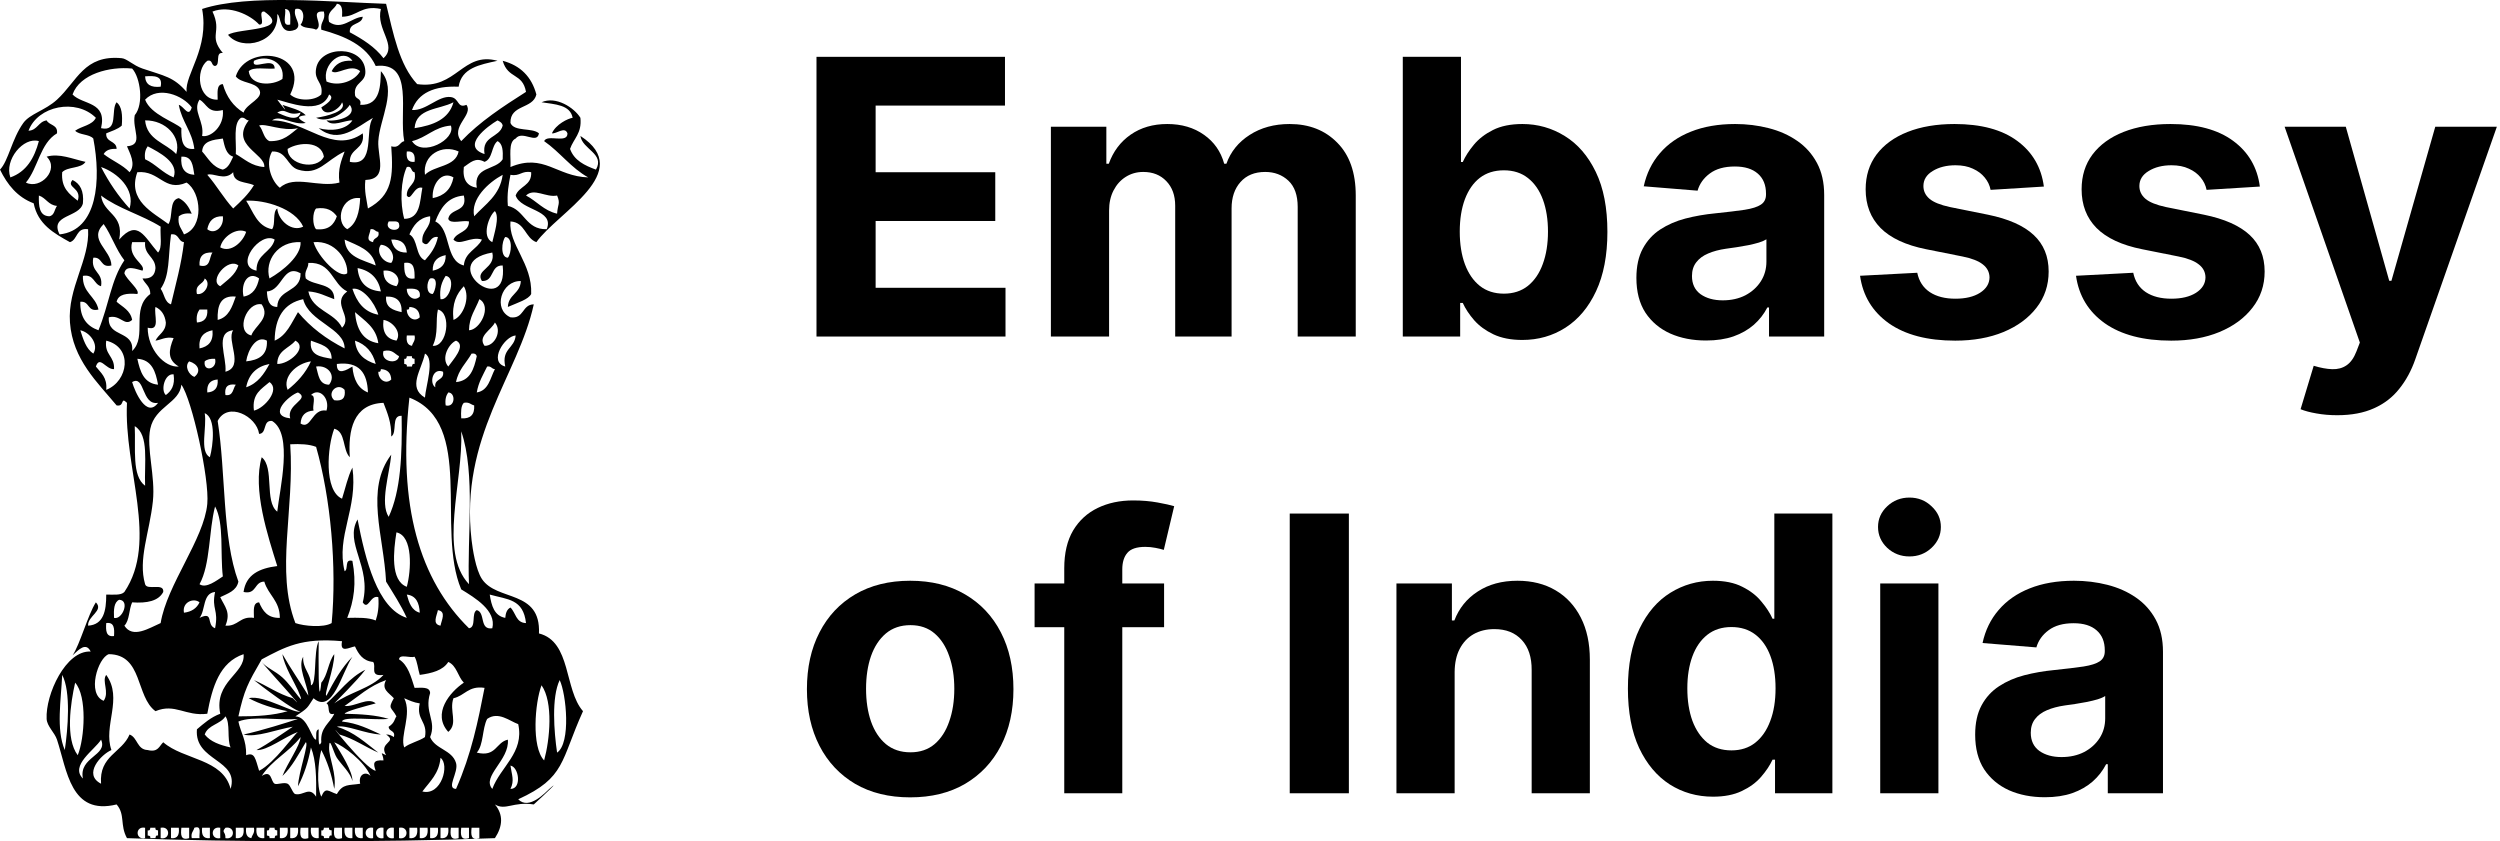
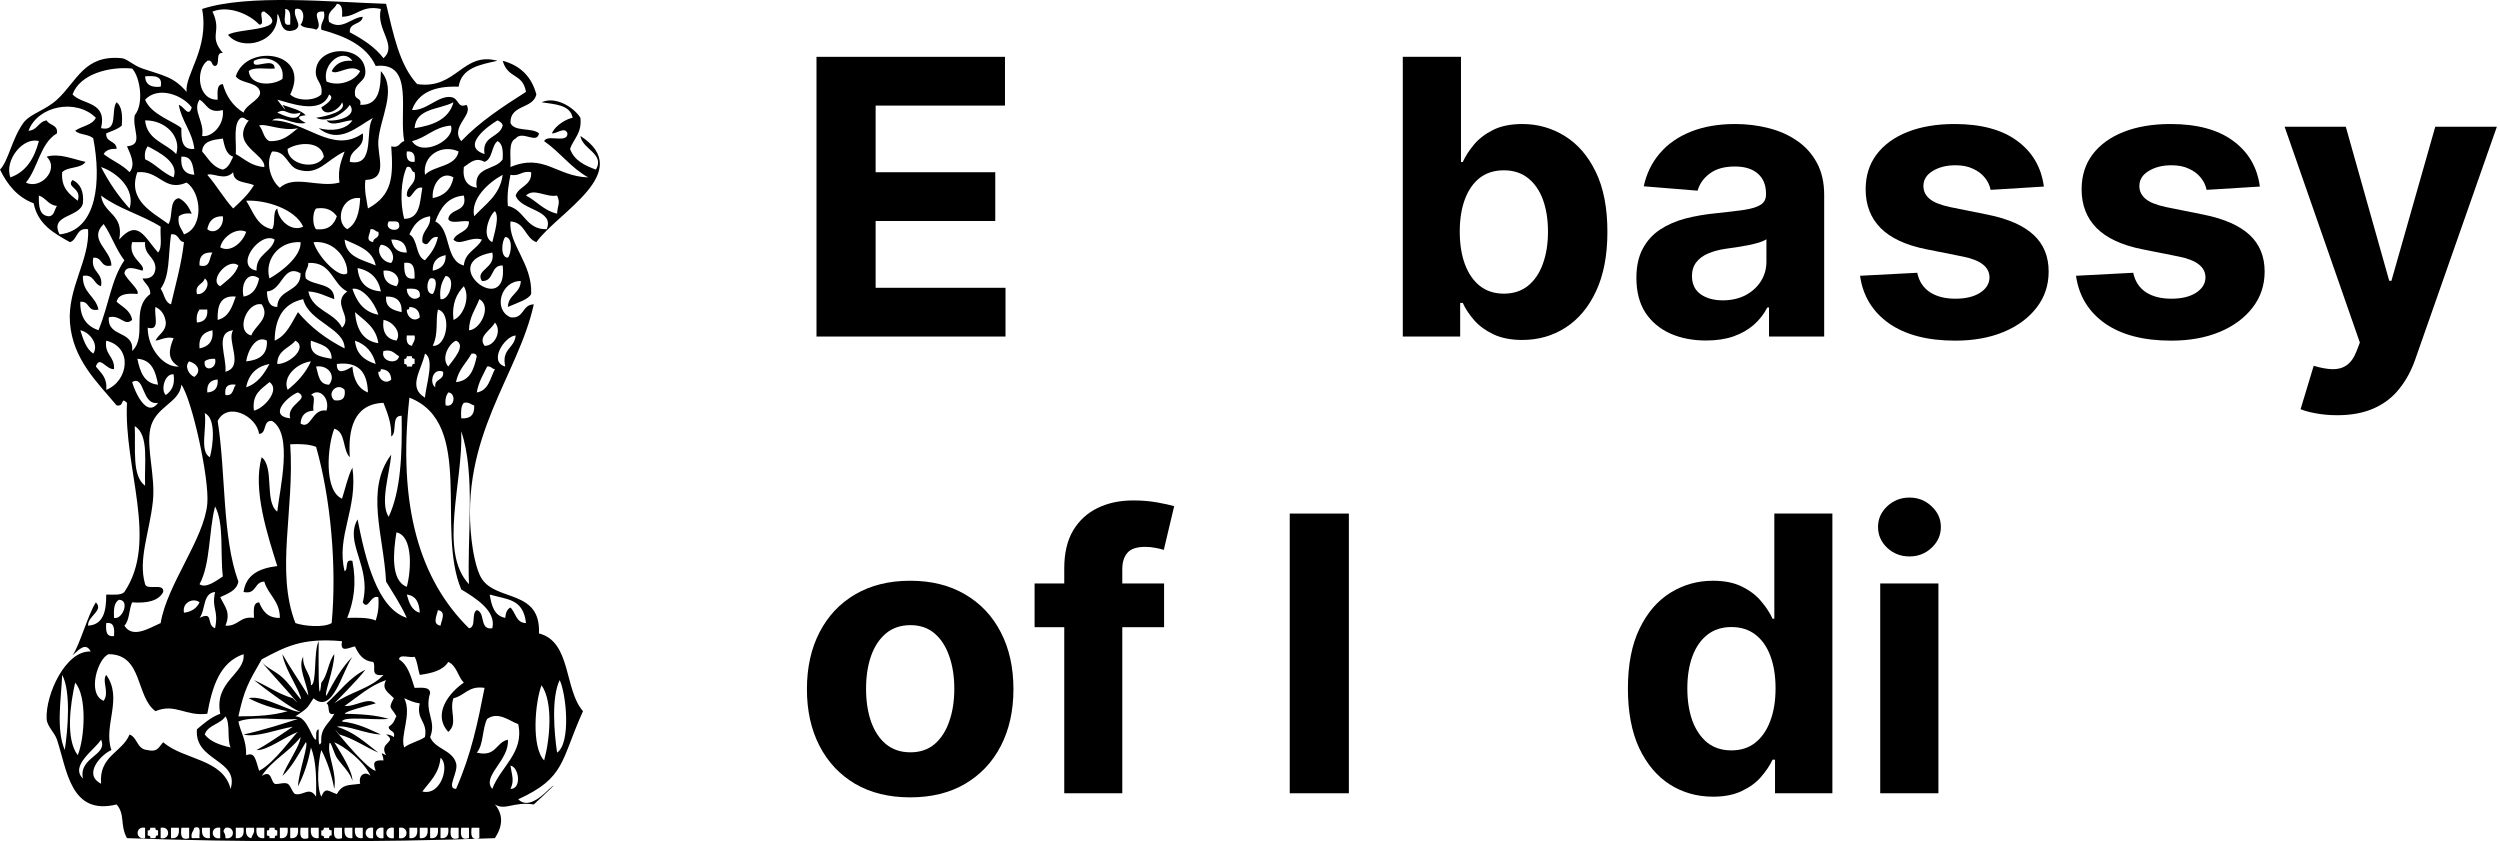
<svg xmlns="http://www.w3.org/2000/svg" width="104" height="35" viewBox="0 0 104 35" fill="none">
  <path d="M1.617 5.871C1.428 6.58 1.096 7.146 0.431 7.38C0.171 6.655 0.972 5.68 1.617 5.871ZM3.988 4.9C3.836 5.215 3.396 5.242 3.126 5.439C3.303 5.621 3.711 5.573 3.881 5.763C4.215 7.497 4.058 9.581 2.479 9.751C2.048 8.915 3.312 9.061 3.449 8.458C3.498 7.942 3.332 7.64 3.018 7.487C2.731 7.806 3.418 7.804 3.234 8.35C2.892 8.08 2.534 7.828 2.587 7.164C2.813 6.923 3.378 7.021 3.557 6.733C3.001 6.612 2.474 6.365 1.94 6.517C2.493 7.05 1.682 7.901 1.078 7.595C1.586 6.989 1.668 5.958 2.371 5.547C2.417 5.178 2.049 5.223 1.94 5.008C1.595 5.058 1.56 5.419 1.186 5.439C1.57 4.4 3.166 4.081 3.988 4.9ZM5.497 2.852C5.841 3.222 5.99 4.333 5.605 4.793C5.488 5.391 6.003 6.028 5.282 6.086C5.393 6.362 5.67 6.829 5.39 7.164C5.094 6.848 4.652 6.68 4.312 6.409C4.403 6.25 4.583 6.178 4.851 6.194C4.846 5.84 4.39 5.936 4.419 5.547C4.646 5.45 4.899 5.38 5.066 5.224C5.101 4.794 5.072 4.427 4.851 4.254C4.596 4.574 4.947 5.5 4.204 5.332C4.466 4.207 3.437 4.374 3.018 3.93C3.323 3.07 4.576 2.756 5.497 2.852ZM7.761 7.595C8.382 8 8.498 9.461 7.653 9.751C7.563 9.518 7.374 9.383 7.438 8.997C7.563 8.906 7.727 8.854 7.977 8.889C7.859 8.611 7.704 8.371 7.438 8.242C7.016 8.323 7.212 9.022 7.006 9.32C6.376 8.843 5.285 8.35 5.713 7.164C6.646 7.075 6.832 8.001 7.761 7.595ZM6.144 6.086C6.629 6.341 7.455 6.758 7.222 7.38C6.761 7.194 6.48 6.828 6.036 6.625C6.002 6.375 6.054 6.211 6.144 6.086ZM7.33 6.409C6.896 5.945 6.114 5.829 6.036 5.008C6.892 4.996 7.557 5.692 7.33 6.409ZM8.084 7.272C7.678 7.247 7.503 6.991 7.545 6.517C8.007 6.487 8.022 6.903 8.084 7.272ZM7.977 4.469C7.843 4.914 7.663 4.428 7.438 4.361C7.562 5.064 7.994 5.458 8.084 6.194C7.564 6.248 7.536 5.808 7.545 5.332C7.277 5.071 6.278 4.775 6.036 4.146C6.589 3.561 7.611 3.963 7.977 4.469ZM6.683 3.607C6.281 3.65 6.051 3.521 6.036 3.176C6.425 3.147 6.782 3.149 6.683 3.607ZM8.3 4.146C8.606 4.307 8.64 4.74 9.27 4.577C9.345 5.257 8.747 5.738 8.408 5.655C8.514 5.042 7.993 4.616 8.3 4.146ZM8.623 2.529C8.862 2.47 8.777 2.735 8.947 2.745C9.189 2.7 8.931 2.154 9.27 2.206C8.652 1.461 9.255 1.366 8.839 0.481C9.538 0.204 10.41 0.615 10.779 1.02C11.079 1.068 10.694 0.432 10.995 0.481C12.169 1.31 9.891 1.159 9.486 1.451C10.071 2.16 11.622 1.773 11.534 0.589C11.707 0.658 11.597 1.509 12.288 1.235C12.617 1.036 12.164 0.723 12.288 0.373C12.696 0.281 12.67 0.856 12.504 1.02C12.613 1.198 12.962 1.137 13.15 1.235C13.508 1.041 12.823 0.427 13.474 0.481C13.56 0.855 13.313 0.895 13.366 1.235C14.354 1.506 15.234 1.883 15.63 2.745C17.256 2.556 16.583 4.666 16.816 5.871C16.61 5.917 16.62 6.179 16.276 6.086C16.367 7.355 16.321 8.121 15.306 8.673C15.253 8.295 15.146 7.972 15.199 7.487C16.166 7.454 15.7 6.521 15.738 5.871C15.792 4.945 16.541 3.731 15.845 2.96C15.822 3.483 15.86 4.405 14.983 4.361C15.062 4.067 14.769 4.145 14.767 3.93C14.711 3.407 15.226 3.454 15.199 2.96C15.151 1.871 13.315 1.868 13.15 2.852C13.057 3.376 13.459 3.406 13.366 3.93C13.076 4.212 12.363 4.212 12.073 3.93C12.959 2.134 10.25 1.782 9.809 3.176C10.019 3.468 10.588 3.403 10.779 3.715C11.005 4.103 10.251 4.296 10.132 4.685C9.709 4.425 9.42 4.032 9.27 3.499C8.995 3.511 9.056 3.86 9.055 4.146C8.226 4.178 8.118 2.918 8.623 2.529ZM11.857 0.373C12.132 0.385 12.071 0.734 12.073 1.02C11.683 1.122 11.922 0.595 11.857 0.373ZM14.013 0.158C14.248 0.173 14.244 0.429 14.229 0.697C14.868 0.689 15.024 0.199 15.845 0.373C15.623 1.226 16.555 1.885 15.953 2.421C15.597 1.951 15.09 1.632 14.552 1.343C14.518 0.914 15.05 1.051 15.091 0.697C14.614 0.727 14.226 1.285 13.69 0.912C13.58 0.443 13.912 0.416 14.013 0.158ZM16.923 6.302C17.207 6.269 17.277 6.451 17.247 6.733C16.963 6.765 16.893 6.584 16.923 6.302ZM18.756 5.224C18.978 5.804 17.558 6.554 17.139 5.871C17.75 5.727 18.058 5.281 18.756 5.224ZM18.864 4.254C18.673 4.961 18.026 5.213 17.247 5.332C17.302 4.489 18.278 4.566 18.864 4.254ZM19.079 6.302C18.944 6.957 18.07 6.873 17.678 7.272C17.567 6.441 18.402 5.986 19.079 6.302ZM19.295 8.134C19.471 8.849 18.723 8.641 18.648 9.104C18.728 9.347 19.253 9.146 19.51 9.212C19.509 9.678 19.002 9.638 18.864 9.967C19.127 10.257 19.566 9.813 20.049 9.967C19.846 10.374 19.344 10.483 19.295 11.044C18.493 10.841 18.785 9.542 18.109 9.212C18.32 8.669 18.601 8.195 19.295 8.134ZM19.295 6.948C19.567 6.768 19.776 6.525 20.157 6.733C20.502 6.61 20.434 6.075 20.696 5.871C20.915 5.975 20.929 6.284 20.912 6.625C20.625 7.094 19.683 6.906 19.834 7.811C19.434 7.743 19.233 7.478 19.295 6.948ZM20.696 5.008C20.792 5.056 20.889 5.103 20.912 5.224C20.783 5.742 20.031 5.637 20.157 6.409C19.151 6.084 20.296 5.241 20.696 5.008ZM21.127 10.721C20.799 10.713 20.875 10.017 21.019 9.859C21.348 9.867 21.272 10.564 21.127 10.721ZM21.235 7.272C21.635 7.348 21.698 7.088 22.097 7.164C22.128 7.734 21.59 7.734 21.451 8.134C21.662 8.766 23.078 8.711 22.744 9.535C21.86 9.557 21.833 8.722 21.127 8.565C21.084 8.056 21.162 7.666 21.235 7.272ZM23.175 8.134C23.323 8.475 23.199 8.494 23.175 8.889C22.62 8.762 22.331 8.368 21.882 8.134C22.219 7.804 22.716 8.229 23.175 8.134ZM19.726 8.997C19.568 8.279 20.317 7.591 20.912 7.272C20.798 8.129 20.19 8.49 19.726 8.997ZM20.588 8.781C20.797 9.032 20.55 9.744 20.48 10.074C20.012 9.857 20.345 8.962 20.588 8.781ZM20.48 10.506C20.637 11.169 19.743 11.222 20.049 11.691C20.573 11.712 20.388 11.024 20.912 11.044C21.16 13.321 18.087 10.923 20.48 10.506ZM21.451 13.955C21.414 14.493 20.851 14.505 21.019 15.248C20.306 15.058 20.986 13.987 21.451 13.955ZM19.834 16.326C19.905 15.895 20.101 15.588 20.265 15.248C20.439 15.218 20.45 15.35 20.588 15.356C20.391 15.733 20.329 16.247 19.834 16.326ZM19.187 17.404C19.173 17.139 19.171 16.885 19.295 16.758C19.52 16.712 19.58 16.831 19.726 16.865C19.75 17.249 19.571 17.429 19.187 17.404ZM20.48 26.136C19.93 26.219 20.206 25.476 19.834 25.381C19.596 25.503 19.826 26.092 19.51 26.136C17.465 24.127 16.537 21.065 17.031 16.542C19.772 17.602 18.123 22.003 19.187 24.518C19.753 24.866 20.657 25.4 20.48 26.136ZM21.882 25.92C21.461 25.91 21.455 25.484 21.235 25.273C21.09 25.344 21.034 25.503 21.019 25.704C20.564 25.62 20.445 25.201 20.373 24.734C21.124 24.945 21.769 24.915 21.882 25.92ZM20.48 32.819C20.02 32.3 21.204 31.618 21.127 30.77C20.625 30.879 20.644 31.509 19.834 31.309C20.121 30.986 20.056 30.311 20.265 29.908C20.73 29.576 21.206 30.001 21.558 30.124C21.819 31.311 20.817 31.898 20.48 32.819ZM21.235 32.819C21.41 32.471 21.287 32.234 21.235 31.848C21.591 31.911 21.714 32.823 21.235 32.819ZM19.941 34.867C19.582 34.975 19.588 34.717 19.618 34.435H19.941V34.867ZM19.51 34.867C19.151 34.975 19.157 34.717 19.187 34.435H19.51V34.867ZM19.079 34.867C18.719 34.975 18.726 34.717 18.756 34.435H19.079V34.867ZM18.325 34.867V34.435H18.648C18.678 34.717 18.609 34.899 18.325 34.867ZM17.893 34.867V34.435H18.217C18.247 34.717 18.177 34.899 17.893 34.867ZM17.462 34.867V34.435H17.786C17.816 34.717 17.746 34.899 17.462 34.867ZM17.031 34.867V34.435H17.354C17.385 34.717 17.315 34.899 17.031 34.867ZM16.6 34.867V34.435C17.015 34.35 17.015 34.952 16.6 34.867ZM16.384 30.663C16.298 30.606 16.209 30.55 16.061 30.555C16.566 30.893 15.731 30.865 16.061 31.417C15.748 31.263 15.94 31.335 15.953 31.633C15.507 31.605 15.52 31.761 15.63 32.064C15.213 32.017 13.399 29.701 14.121 30.555C14.733 30.733 15.185 31.071 15.738 31.309C15.209 30.904 14.731 30.447 14.013 30.232C14.399 30.136 15.213 30.538 15.845 30.555C15.348 30.334 14.88 30.083 14.229 30.016C14.25 29.783 15.614 29.966 16.169 29.908C15.652 29.742 15.004 29.708 14.336 29.692C14.376 29.584 15.232 29.37 15.63 29.261C15.308 28.981 14.777 29.41 14.336 29.369C14.887 28.986 15.367 28.532 16.061 28.291C15.854 28.671 16.167 28.811 16.384 29.046C16.122 29.508 16.28 29.4 16.492 29.8C16.408 29.909 16.425 30.07 16.169 30.232C16.17 30.446 16.463 30.369 16.384 30.663ZM16.384 34.867C15.969 34.952 15.969 34.35 16.384 34.435V34.867ZM15.953 34.867C15.538 34.952 15.538 34.35 15.953 34.435V34.867ZM15.522 34.867C15.107 34.952 15.107 34.35 15.522 34.435V34.867ZM14.983 32.603C14.507 32.681 14.265 32.592 14.013 33.034C13.656 32.92 13.545 32.715 13.366 33.142C13.151 32.708 13.238 31.651 13.366 31.202C13.615 31.672 13.793 32.212 13.905 32.819C14.012 32.174 13.682 31.535 13.69 31.094C13.698 30.551 13.869 31.31 14.013 31.525C14.219 31.832 14.582 32.147 14.66 32.495C14.683 32.111 14.182 31.322 13.905 30.878C14.291 31.033 15.141 31.653 15.414 32.28C15.213 32.068 14.895 32.217 14.983 32.603ZM15.091 34.867C14.807 34.899 14.737 34.717 14.767 34.435H15.091V34.867ZM14.66 34.867C14.376 34.899 14.306 34.717 14.336 34.435H14.66V34.867ZM14.229 34.867C13.869 34.975 13.875 34.717 13.905 34.435H14.229V34.867ZM13.797 34.759C13.706 34.739 13.696 34.801 13.69 34.867H13.474C13.494 34.775 13.432 34.765 13.366 34.759V34.543C13.458 34.563 13.468 34.501 13.474 34.435H13.69C13.67 34.527 13.732 34.537 13.797 34.543V34.759ZM13.258 34.867C12.974 34.899 12.905 34.717 12.935 34.435H13.258V34.867ZM12.288 33.034C12.172 33.01 12.096 32.668 11.965 32.603C11.813 32.527 11.524 32.655 11.426 32.603C11.257 32.513 11.317 32.005 10.887 32.28C11.31 31.625 12.037 31.274 12.504 30.663C12.49 31.011 11.949 31.759 11.749 32.28C12.155 31.895 12.422 31.371 12.719 30.878C12.865 30.912 12.418 32.134 12.396 32.711C12.644 32.24 12.823 31.7 12.935 31.094C13.153 31.631 13.163 32.375 13.15 33.142C12.866 32.7 12.63 33.105 12.288 33.034ZM12.827 34.867C12.467 34.975 12.474 34.717 12.504 34.435H12.827V34.867ZM12.073 34.867V34.435H12.396C12.426 34.717 12.357 34.899 12.073 34.867ZM11.642 34.867V34.435H11.965C11.995 34.717 11.925 34.899 11.642 34.867ZM11.534 34.759C11.442 34.739 11.432 34.801 11.426 34.867H11.21C11.23 34.775 11.168 34.765 11.103 34.759V34.543C11.194 34.563 11.204 34.501 11.21 34.435H11.426C11.406 34.527 11.468 34.537 11.534 34.543V34.759ZM10.995 34.867C10.711 34.899 10.641 34.717 10.671 34.435H10.995V34.867ZM10.456 34.867C10.266 34.84 10.21 34.681 10.24 34.435H10.564C10.609 34.661 10.49 34.721 10.456 34.867ZM9.809 34.867V34.435H10.132C10.163 34.717 10.093 34.899 9.809 34.867ZM9.378 34.867C9.388 34.572 9.198 34.65 9.378 34.435C9.793 34.35 9.793 34.952 9.378 34.867ZM9.593 31.094C9.154 30.995 8.751 30.858 8.516 30.555C8.65 30.151 9.172 30.133 9.378 29.8C9.593 30.088 9.433 30.751 9.593 31.094ZM6.791 30.878C6.623 31.034 6.578 31.312 6.144 31.202C5.695 31.184 5.729 30.683 5.39 30.555C5.073 31.316 4.114 31.435 4.204 32.603C3.434 32.208 4.211 31.384 4.635 31.202C4.28 30.195 5.13 29.058 4.419 28.076C4.223 28.33 4.567 28.797 4.312 29.154C3.604 28.874 4.071 27.364 4.527 27.213C5.949 27.229 5.637 28.978 6.468 29.585C7.282 29.241 7.721 29.809 8.623 29.692C8.829 28.569 9.139 27.55 10.132 27.213C10.224 28.025 8.891 28.343 9.162 29.692C8.769 29.838 8.484 30.092 8.192 30.339C8.077 31.677 9.968 31.58 9.593 32.819C9.277 31.555 7.633 31.617 6.791 30.878ZM9.162 34.867C8.747 34.952 8.747 34.35 9.162 34.435V34.867ZM8.731 34.867C8.447 34.899 8.377 34.717 8.408 34.435H8.731V34.867ZM8.3 34.867H7.977C7.931 34.641 8.05 34.581 8.084 34.435C8.409 34.327 8.275 34.675 8.3 34.867ZM7.869 34.867C7.509 34.975 7.515 34.717 7.545 34.435H7.869V34.867ZM7.114 34.867V34.435H7.438C7.468 34.717 7.398 34.899 7.114 34.867ZM6.683 34.867V34.435C7.098 34.35 7.098 34.952 6.683 34.867ZM6.575 34.759C6.484 34.739 6.474 34.801 6.468 34.867H6.252C6.272 34.775 6.21 34.765 6.144 34.759V34.543C6.236 34.563 6.246 34.501 6.252 34.435H6.468C6.448 34.527 6.51 34.537 6.575 34.543V34.759ZM6.036 34.867C5.621 34.952 5.621 34.35 6.036 34.435V34.867ZM3.449 32.387C2.9 31.842 3.937 31.199 4.204 30.77C4.504 31.432 3.267 31.484 3.449 32.387ZM3.126 28.399C3.629 28.958 3.525 30.705 3.234 31.417C2.715 30.737 2.93 29.259 3.126 28.399ZM4.419 25.92C4.756 25.87 4.764 26.15 4.743 26.459C4.406 26.508 4.398 26.228 4.419 25.92ZM4.958 24.95C5.421 24.972 5.086 25.798 4.743 25.704C4.726 25.364 4.739 25.054 4.958 24.95ZM8.084 15.68C7.856 15.593 7.664 15.236 7.869 15.033C8.232 15.136 8.393 15.445 8.084 15.68ZM8.516 11.584C8.804 11.775 8.516 12.294 8.192 12.23C8.098 11.813 8.455 11.847 8.516 11.584ZM8.839 10.506C8.688 10.714 8.78 11.165 8.3 11.044C8.275 10.661 8.455 10.481 8.839 10.506ZM9.27 7.056C8.836 6.952 8.663 6.585 8.408 6.302C8.434 5.861 8.858 5.817 9.27 5.763C9.344 6.084 9.401 6.423 9.701 6.517C9.592 6.732 9.515 6.978 9.27 7.056ZM10.564 7.703C10.335 8.085 10.018 8.379 9.701 8.673C9.304 8.244 9.01 7.712 8.623 7.272C8.859 7.166 9.342 7.547 9.701 7.164C9.708 7.624 10.243 7.557 10.564 7.703ZM12.396 5.332C12.07 5.58 11.805 5.891 11.21 5.871C10.957 5.765 10.955 5.407 10.779 5.224C11.038 5.113 11.741 5.481 12.396 5.332ZM11.534 4.685C11.911 4.453 11.934 4.859 12.504 4.685C12.383 5.12 11.771 4.781 11.534 4.685ZM15.63 11.044C15.083 10.801 14.387 10.707 14.336 9.967C14.875 10.218 15.495 10.389 15.63 11.044ZM15.522 10.074C15.184 10 15.381 9.787 15.414 9.535C15.588 9.505 15.6 9.637 15.738 9.643C15.816 9.937 15.523 9.86 15.522 10.074ZM15.845 12.123C15.248 12.073 14.925 11.75 14.875 11.152C15.417 11.258 15.74 11.581 15.845 12.123ZM16.276 10.937C15.905 10.921 15.628 10.453 15.845 10.182C16.217 10.198 16.494 10.666 16.276 10.937ZM16.169 9.212C16.339 9.221 16.58 9.16 16.6 9.32C16.718 9.698 15.939 9.609 16.169 9.212ZM16.923 10.506C16.516 10.518 16.344 10.295 16.276 9.967C16.693 9.946 16.896 10.138 16.923 10.506ZM18.001 11.26C17.989 10.853 18.212 10.681 18.54 10.613C18.552 11.021 18.329 11.193 18.001 11.26ZM18.325 12.446C18.27 11.995 18.385 11.716 18.54 11.476C18.988 11.532 18.704 12.52 18.325 12.446ZM18.001 14.386C18.252 13.873 18.11 13.335 18.217 12.877C18.8 13.018 18.606 14.444 18.001 14.386ZM17.893 11.584C18.29 11.484 18.089 12.152 18.001 12.23C17.706 12.228 17.745 11.722 17.893 11.584ZM17.678 14.71C18.102 14.923 17.707 16.074 17.678 16.542C16.944 16.106 17.533 15.403 17.678 14.71ZM16.923 12.877C17.015 12.897 17.025 12.835 17.031 12.769C17.305 12.782 17.449 12.926 17.462 13.2C17.24 13.424 16.916 13.2 16.923 12.877ZM17.139 14.386C16.949 14.36 16.893 14.201 16.923 13.955H17.247C17.292 14.18 17.173 14.24 17.139 14.386ZM17.462 12.338C17.24 12.562 16.916 12.338 16.923 12.015C17.232 11.993 17.512 12.001 17.462 12.338ZM17.247 11.584C16.816 11.655 16.813 11.298 16.816 10.937C17.247 10.865 17.249 11.222 17.247 11.584ZM16.923 24.411C16.231 24.157 16.37 22.908 16.492 22.147C17.192 22.291 17.106 23.738 16.923 24.411ZM16.923 24.734C17.309 24.779 17.442 25.078 17.462 25.489C17.123 25.396 17.015 25.073 16.923 24.734ZM14.875 21.608C14.309 22.596 15.468 23.558 15.091 25.058C15.319 25.415 15.404 24.734 15.738 24.842C15.771 25.235 15.72 25.543 15.63 25.812C15.328 25.683 14.886 25.694 14.444 25.704C14.728 24.988 14.836 24.262 14.66 23.333C14.312 23.236 14.508 23.684 14.336 23.764C13.972 22.285 14.9 21.167 14.66 19.452C14.466 19.834 14.368 20.31 14.229 20.746C13.468 20.415 13.617 18.569 13.905 17.835C14.392 17.959 14.244 18.719 14.552 19.021C14.478 17.912 14.686 16.805 15.953 16.758C16.112 17.173 16.288 17.572 16.276 18.159C16.543 17.994 16.254 17.274 16.708 17.297C16.735 18.905 16.673 20.423 16.169 21.5C15.796 20.938 16.206 19.705 16.276 18.913C15.177 20.369 15.962 22.27 16.061 24.195C16.361 24.685 16.676 25.161 16.923 25.704C15.695 25.311 15.197 23.266 14.875 21.608ZM8.516 17.189C8.999 17.385 8.865 18.539 8.731 19.021C8.287 18.782 8.617 17.77 8.516 17.189ZM8.623 9.535C8.69 9.207 8.863 8.984 9.27 8.997C9.332 9.446 8.926 9.785 8.623 9.535ZM9.162 11.907C8.665 11.678 9.492 10.692 9.917 11.044C9.784 11.45 9.449 11.654 9.162 11.907ZM8.516 15.033C8.611 14.949 8.759 14.917 8.947 14.925C9.058 15.365 8.443 15.5 8.516 15.033ZM9.055 15.787C9.083 16.139 8.927 16.306 8.623 16.326C8.595 15.975 8.751 15.808 9.055 15.787ZM9.055 13.308C9.033 12.712 9.172 12.276 9.809 12.338C9.657 12.761 9.519 13.197 9.055 13.308ZM9.809 16.003C9.682 16.163 9.716 16.485 9.378 16.434C9.328 16.097 9.472 15.953 9.809 16.003ZM9.378 15.464C9.442 14.85 8.913 13.825 9.701 13.739C9.404 14.153 10.186 15.251 9.378 15.464ZM9.162 10.29C9.253 9.841 9.85 9.447 10.24 9.643C10.115 10.057 9.605 10.539 9.162 10.29ZM10.779 11.584C10.698 11.969 10.53 12.268 10.132 12.338C10.001 11.761 10.346 11.256 10.779 11.584ZM12.612 9.428C12.154 9.661 11.582 9.196 11.534 8.673C11.322 8.821 11.476 9.334 11.318 9.535C10.689 9.41 10.537 8.808 10.24 8.35C11.019 8.305 12.273 8.678 12.612 9.428ZM14.983 8.242C14.955 8.825 14.835 9.315 14.444 9.535C13.932 9.241 14.186 8.141 14.983 8.242ZM13.15 8.673C13.613 8.606 13.845 8.769 14.013 8.997C13.894 9.345 13.67 9.588 13.15 9.535C12.992 9.379 12.992 8.83 13.15 8.673ZM14.444 11.368C14.128 11.626 13.214 10.674 13.043 10.074C13.959 9.986 14.492 10.851 14.444 11.368ZM14.336 16.218C14.386 16.556 14.243 16.7 13.905 16.65C13.57 16.353 14.039 15.883 14.336 16.218ZM13.15 15.248C13.643 15.172 13.992 15.621 13.69 16.003C13.261 16 13.247 15.583 13.15 15.248ZM13.582 17.081C12.969 16.976 12.944 17.897 12.504 17.62C12.524 17.281 12.704 17.102 13.043 17.081C12.981 16.891 13.173 16.448 12.935 16.434C13.276 16.1 13.737 16.561 13.582 17.081ZM12.073 18.482C12.489 18.461 12.867 18.478 13.15 18.59C13.756 20.711 14.017 23.579 13.797 25.92C13.461 26.122 12.639 26.045 12.288 25.92C11.452 23.755 12.26 21.21 12.073 18.482ZM12.396 16.326C12.932 16.611 11.897 16.805 12.073 17.404C11.091 17.287 12.05 16.429 12.396 16.326ZM12.288 14.171C12.827 14.466 12.016 15.159 11.534 15.141C11.535 14.567 12.033 14.49 12.288 14.171ZM12.935 15.033C12.71 15.527 12.365 15.9 11.965 16.218C11.739 15.671 12.343 15.112 12.935 15.033ZM12.935 14.171C13.318 14.327 13.796 14.388 13.797 14.925C13.343 14.841 12.853 14.792 12.935 14.171ZM14.229 13.632C13.912 12.978 12.99 12.93 12.827 12.123C13.266 12.151 13.559 12.325 13.905 12.446C13.918 11.751 13.076 11.909 12.719 11.584C12.642 11.254 12.83 11.191 12.827 10.937C13.813 10.885 13.814 11.818 14.444 12.123C13.762 12.641 14.705 13.164 14.229 13.632ZM12.612 12.446C12.852 13.4 14.342 13.649 14.336 14.494C13.573 14.107 12.917 13.613 12.396 12.985C12.125 13.432 11.929 13.955 11.426 14.171C11.435 13.209 11.811 12.615 12.612 12.446ZM11.103 12.123C11.748 12.097 11.772 10.958 12.504 11.368C12.523 12.178 11.55 11.995 11.534 12.769C11.178 12.765 11.122 12.463 11.103 12.123ZM11.21 15.895C11.671 16.204 11.004 16.984 10.564 17.081C10.47 16.376 10.885 16.18 11.21 15.895ZM11.21 15.141C10.983 15.56 10.724 15.948 10.24 16.111C10.345 15.569 10.669 15.246 11.21 15.141ZM11.103 14.171C11.137 14.78 10.761 14.979 10.24 15.033C10.31 14.563 10.663 13.925 11.103 14.171ZM10.456 13.955C9.779 13.8 10.264 12.536 10.887 12.661C11.272 13.24 10.589 13.55 10.456 13.955ZM12.504 10.074C12.538 10.633 11.771 11.266 11.21 11.584C10.994 10.843 11.57 10.019 12.504 10.074ZM10.671 11.26C9.71 11.065 10.84 9.596 11.426 9.967C11.29 10.513 10.653 10.559 10.671 11.26ZM15.306 16.326C14.895 16.163 14.703 15.78 14.66 15.248C14.453 15.371 13.996 15.663 14.013 15.141C14.957 15.023 15.28 15.527 15.306 16.326ZM14.66 12.015C15.064 11.932 15.587 12.572 15.738 13.093C15.132 12.979 14.84 12.553 14.66 12.015ZM15.63 15.141C15.167 14.993 14.817 14.732 14.767 14.171C15.22 14.329 15.51 14.649 15.63 15.141ZM14.767 12.985C15.166 13.341 15.647 13.614 15.738 14.278C15.086 14.176 14.826 13.681 14.767 12.985ZM16.276 15.787C16.055 16.011 15.73 15.787 15.738 15.464C15.829 15.484 15.839 15.422 15.845 15.356C16.12 15.369 16.263 15.513 16.276 15.787ZM15.953 14.602C16.326 14.516 16.408 14.722 16.6 14.817C16.554 15.184 15.812 15.059 15.953 14.602ZM16.492 14.171C16.093 14.103 15.891 13.837 15.953 13.308C16.339 13.367 16.723 13.834 16.492 14.171ZM16.708 12.985C16.358 12.904 16.024 12.806 16.061 12.338C16.509 12.321 16.725 12.537 16.708 12.985ZM16.492 11.907C16.164 11.84 15.941 11.668 15.953 11.26C16.403 11.198 16.741 11.604 16.492 11.907ZM11.965 6.194C12.45 5.897 13.368 5.867 13.474 6.517C13.184 7.104 11.954 6.859 11.965 6.194ZM12.396 7.056C13.25 7.32 13.542 6.679 14.336 6.302C14.206 6.674 14.044 7.016 14.121 7.595C13.264 7.828 12.239 7.253 11.642 7.811C11.317 7.563 11.012 6.832 11.318 6.302C11.934 6.273 11.943 6.916 12.396 7.056ZM8.192 13.416C8.158 13.166 8.209 13.002 8.3 12.877H8.623C8.651 13.229 8.495 13.396 8.192 13.416ZM8.839 13.739C8.885 14.217 8.659 14.422 8.3 14.494C8.254 14.017 8.48 13.811 8.839 13.739ZM8.3 24.303C8.759 23.468 8.679 22.095 8.947 21.069C9.329 21.765 9.155 23.017 9.27 23.98C9.018 24.143 8.572 24.496 8.3 24.303ZM7.653 25.489C7.567 25.041 8.068 24.857 8.3 25.058C8.185 25.302 7.973 25.449 7.653 25.489ZM8.947 24.626C8.794 25.36 9.105 25.348 8.947 26.136C8.558 25.987 8.919 25.41 8.3 25.704C8.557 25.386 8.421 24.676 8.947 24.626ZM9.162 24.842C9.475 24.688 9.838 24.583 9.917 24.195C9.238 22.359 9.399 19.682 9.055 17.512C9.469 16.691 10.677 17.308 10.779 18.051C11.119 18.031 10.917 17.47 11.318 17.512C12.207 18.045 11.634 20.356 11.534 21.285C10.987 20.861 11.426 19.452 10.887 19.021C10.494 20.355 11.145 22.3 11.534 23.548C10.798 23.639 10.231 23.899 10.132 24.626C10.684 24.747 10.565 24.197 10.995 24.195C11.157 24.752 11.64 24.987 11.642 25.704C11.126 25.717 10.928 25.411 10.779 25.058C10.504 25.07 10.565 25.418 10.564 25.704C9.973 25.617 9.918 26.064 9.378 26.028C9.612 25.467 9.35 25.242 9.162 24.842ZM12.181 30.232C11.685 30.562 11.207 30.911 10.671 31.202C11.105 31.238 11.843 30.651 12.396 30.447C12.251 30.534 11.414 31.752 10.779 32.064C10.619 31.555 10.601 31.279 10.24 31.417C10.254 30.778 10.018 30.499 9.917 30.016C10.529 29.766 11.605 29.979 12.396 29.908C11.988 30.041 10.875 30.398 10.132 30.555C10.64 30.701 11.557 30.329 12.181 30.232ZM13.582 29.261C13.754 29.341 13.557 29.789 13.905 29.692C13.728 30.09 13.314 30.251 13.366 30.878C13.218 31.221 13.259 30.497 13.258 30.339C13.112 30.373 13.169 30.609 13.15 30.77C12.963 30.775 12.818 29.812 12.288 29.8C12.846 29.433 12.765 29.463 13.043 29.046C13.838 29.738 14.219 27.972 14.66 27.321C14.213 27.772 13.89 28.348 13.582 28.938C13.448 28.95 13.916 27.788 13.905 27.213C13.653 27.537 13.635 28.093 13.366 28.399C13.233 29.706 13.25 27.195 13.258 26.674C13.033 27.098 13.193 28.474 12.935 28.507C12.94 27.999 12.587 27.849 12.612 27.321C12.367 27.75 12.781 28.442 12.827 28.938C12.474 28.357 12.088 27.809 11.749 27.213C11.804 27.671 12.286 28.466 12.396 28.722C12.777 29.612 12.236 28.622 11.749 28.183C11.442 27.907 11.083 27.78 10.887 27.537C11.033 27.745 12.938 29.813 12.181 29.046C11.568 28.868 11.116 28.53 10.564 28.291C10.725 28.426 12.39 29.698 12.504 29.585C12.331 29.758 10.969 28.88 10.348 29.046C10.818 29.294 11.359 29.472 11.965 29.585C11.386 29.76 10.675 29.804 9.917 29.8C10.162 28.695 10.306 28.433 10.887 27.429C11.849 26.921 12.542 26.519 14.229 26.674C14.124 27.197 14.54 26.924 14.767 26.89C14.915 27.21 15.096 27.495 15.522 27.537C15.674 27.719 15.347 28.159 15.953 28.076C15.439 28.639 14.524 28.802 13.905 29.261C13.93 29.229 14.871 28.304 15.199 27.86C14.525 28.193 14.116 28.79 13.582 29.261ZM18.325 31.525C18.716 31.804 18.364 33.122 17.57 32.926C17.877 32.515 18.267 32.186 18.325 31.525ZM16.816 29.046C17.017 29.132 17.21 29.226 17.462 29.261C17.303 29.959 17.801 30 17.678 30.663C17.422 30.838 17.058 30.905 16.816 31.094C16.626 30.619 17.15 29.71 16.816 29.046ZM18.217 25.381C18.572 25.443 18.371 25.788 18.325 26.028C17.969 25.965 18.17 25.62 18.217 25.381ZM18.648 27.537C19 27.688 19.045 28.145 19.295 28.399C18.709 28.793 17.966 29.69 18.648 30.447C19.072 30.092 18.673 29.571 18.864 29.046C19.337 28.945 19.481 28.514 20.157 28.615C19.888 29.989 19.616 31.357 18.971 32.819C18.538 32.802 19.089 32.136 18.971 31.741C18.807 31.187 18.103 31.172 17.893 30.663C18.173 29.974 17.64 29.646 17.893 28.83C17.881 28.555 17.532 28.616 17.247 28.615C17.097 28.154 16.976 27.663 16.6 27.429C16.613 27.191 17.057 27.383 17.247 27.321C17.366 27.525 17.384 27.83 17.462 28.076C17.968 28.006 18.427 27.891 18.648 27.537ZM16.816 15.141V14.925C16.907 14.945 16.917 14.883 16.923 14.817H17.139C17.119 14.909 17.181 14.919 17.247 14.925V15.141C17.155 15.121 17.145 15.183 17.139 15.248H16.923C16.943 15.157 16.881 15.147 16.816 15.141ZM18.109 16.111C17.855 15.953 17.987 15.279 18.432 15.464C18.491 15.846 18.051 15.729 18.109 16.111ZM18.54 16.865C18.506 16.615 18.558 16.451 18.648 16.326C18.969 16.336 18.936 16.969 18.54 16.865ZM19.295 11.907C19.582 12.377 19.265 13.168 18.864 13.308C18.789 12.623 18.997 12.22 19.295 11.907ZM18.971 14.171C19.422 14.37 18.821 14.997 18.648 15.248C18.328 14.886 18.687 14.286 18.971 14.171ZM19.187 17.943C19.795 19.71 19.423 22.366 19.51 24.303C18.23 22.95 19.275 20.044 19.187 17.943ZM19.618 14.71C19.743 14.692 19.81 14.733 19.834 14.817C19.718 15.349 19.564 15.841 18.971 15.895C19.067 15.38 19.398 15.1 19.618 14.71ZM20.588 13.416C20.897 13.767 20.577 14.406 20.157 14.386C19.857 13.98 20.451 13.723 20.588 13.416ZM19.51 13.739C19.519 13.173 19.785 12.865 19.941 12.446C20.483 12.744 19.966 13.732 19.51 13.739ZM18.864 7.38C18.772 7.863 18.484 8.15 18.001 8.242C17.958 7.659 18.379 7.089 18.864 7.38ZM17.57 10.074C17.862 10.368 17.838 9.796 18.217 9.859C18.132 10.277 17.915 10.563 17.678 10.829C17.272 10.66 17.402 9.955 17.031 9.751C17.197 9.378 17.419 9.061 17.893 8.997C17.938 9.508 17.526 9.563 17.57 10.074ZM17.57 7.811C17.462 8.386 17.493 9.099 16.816 9.104C16.632 8.45 16.672 7.483 16.923 6.948C17.162 6.889 17.077 7.154 17.247 7.164C17.354 7.703 16.912 7.692 16.923 8.134C17.102 8.41 17.213 7.714 17.57 7.811ZM13.69 3.93C13.981 4.092 13.503 4.38 13.366 4.469C13.518 4.925 14.15 4.528 14.229 4.254C14.46 4.633 13.59 4.834 13.15 4.9C13.611 5.142 14.328 4.715 14.552 4.361C14.885 4.807 14.11 5.065 13.582 5.008C13.819 5.308 14.35 4.993 14.66 5.008C14.405 5.406 13.764 5.473 13.258 5.332C14.117 6.026 14.852 5.271 15.522 4.9C15.146 5.344 15.656 6.96 14.552 6.733C14.54 6.147 15.196 6.228 15.091 5.547C13.828 6.445 12.703 5.002 11.318 5.008C11.653 4.75 12.176 5.224 12.719 5.116C12.507 4.996 12.216 4.847 12.719 4.793C12.486 4.558 12.09 4.488 11.749 4.361C12.057 4.835 11.65 4.305 11.534 4.146C11.938 4.237 13.36 4.829 13.69 3.93ZM14.983 2.96C14.77 3.367 14.103 3.618 13.582 3.391C13.381 2.661 14.269 1.959 14.66 2.529C14.193 2.493 13.946 2.678 13.797 2.96C14.018 3.164 14.571 2.616 14.983 2.96ZM10.564 2.529C11.085 2.265 11.874 2.554 11.749 3.284C11.34 3.573 10.414 3.589 10.348 2.96C10.552 2.769 11.06 2.882 11.426 2.852C11.415 2.31 10.437 2.977 10.564 2.529ZM10.995 6.948C10.456 6.913 10.177 6.616 9.809 6.409C9.842 5.868 9.685 5.135 10.025 4.9C10.199 4.87 10.21 5.002 10.348 5.008C9.547 6.046 11.048 6.385 10.995 6.948ZM6.791 24.626C6.834 24.224 6.117 24.581 6.036 24.303C5.736 23.268 6.221 22.156 6.36 20.854C6.471 19.809 6.081 18.652 6.252 17.835C6.447 16.905 7.47 16.772 7.545 16.003C7.985 16.613 8.718 19.925 8.623 20.961C8.489 22.427 6.943 24.32 6.683 25.92C6.201 26.129 5.521 26.577 5.174 26.028C5.391 25.814 5.361 25.352 5.497 25.058C6.117 25.102 6.592 25.003 6.791 24.626ZM5.605 17.728C6.214 18.089 5.997 19.276 6.036 20.207C5.475 19.798 5.65 18.653 5.605 17.728ZM6.575 16.758C6.104 17.408 5.614 16.308 5.497 15.895C6.034 15.577 5.879 16.877 6.575 16.758ZM4.527 13.2C5.016 13.072 5.173 13.601 5.497 13.308C5.427 12.912 5.1 12.771 4.851 12.554C4.924 12.232 5.28 12.192 5.713 12.23C5.837 12.064 5.282 11.66 5.174 11.368C5.231 10.999 5.693 11.203 5.928 11.26C6.085 10.991 5.304 10.739 5.497 10.074H6.036C5.988 10.626 6.452 10.665 6.468 11.152C6.447 11.456 6.28 11.612 5.928 11.584C6.024 11.811 6.257 11.902 6.252 12.23C5.42 12.856 6.142 13.993 5.497 14.602C5.588 13.72 4.458 14.06 4.527 13.2ZM4.419 16.218C4.47 15.701 4.193 15.511 3.988 15.248C4.148 14.769 4.405 15.378 4.743 15.356C4.779 14.816 4.332 14.761 4.419 14.171C5.545 14.449 5.34 15.855 4.419 16.218ZM3.881 14.71C3.578 14.508 3.465 14.119 3.341 13.739C3.738 13.819 4.124 14.332 3.881 14.71ZM7.114 12.661C6.842 12.575 6.839 12.218 6.683 12.015C7.074 11.443 6.985 10.739 7.114 9.751C7.453 9.7 7.399 10.041 7.653 10.074C7.545 11.008 7.31 11.816 7.114 12.661ZM6.575 16.003C5.983 15.949 5.828 15.457 5.713 14.925C6.32 14.964 6.475 15.457 6.575 16.003ZM6.899 16.434C6.674 16.237 6.848 15.528 7.222 15.572C7.289 16.035 7.126 16.266 6.899 16.434ZM6.144 13.632C6.693 13.785 6.392 13.089 6.468 12.769C6.712 12.884 6.859 13.096 6.899 13.416C6.897 13.81 6.592 13.9 6.468 14.171C6.721 14.136 6.872 14 7.222 14.063C7.009 14.572 6.958 14.968 7.438 15.248C6.845 15.3 6.144 14.531 6.144 13.632ZM4.204 6.948C4.883 7.182 5.636 7.868 5.39 8.673C4.928 8.164 4.533 7.59 4.204 6.948ZM6.683 9.428C6.654 9.794 6.766 10.302 6.575 10.506C6.011 9.868 5.734 9.083 4.958 9.967C5.17 8.893 4.295 8.906 4.204 8.134C4.916 8.679 5.909 8.944 6.683 9.428ZM4.096 12.877C3.979 12.311 3.422 12.185 3.449 11.476C3.924 11.396 3.891 11.825 4.204 11.907C4.303 11.304 3.762 11.343 3.881 10.721C4.281 10.68 4.162 11.158 4.635 11.044C4.627 10.387 3.651 9.98 4.312 9.32C4.638 9.784 4.825 10.387 5.174 10.829C4.614 11.653 4.546 12.644 4.096 13.739C3.619 13.57 3.322 13.22 3.341 12.554C3.742 12.512 3.623 12.991 4.096 12.877ZM2.048 8.997C1.632 8.982 1.606 8.576 1.617 8.134C1.916 8.23 2.007 8.535 2.371 8.565C2.263 8.709 2.269 8.966 2.048 8.997ZM22.528 28.507C23.022 29.214 22.875 30.764 22.636 31.633C22.102 31.076 22.252 29.229 22.528 28.507ZM23.283 28.291C23.558 28.87 23.76 30.909 23.175 31.309C23.046 30.433 22.937 29.011 23.283 28.291ZM2.695 31.202C2.327 30.339 2.541 29.118 2.587 28.076C2.957 28.771 2.824 30.343 2.695 31.202ZM1.401 8.458C1.573 9.328 2.241 9.702 2.91 10.074C3.239 9.972 3.158 9.46 3.665 9.535C3.739 10.811 2.804 11.975 2.91 13.416C3.025 14.96 4.055 15.906 4.851 16.865C5.197 16.932 4.998 16.477 5.282 16.758C5.146 19.504 6.601 22.509 5.174 24.626C5.035 24.775 4.706 24.733 4.419 24.734C4.422 25.42 4.306 25.986 3.665 26.028C3.632 25.631 4.33 25.406 3.988 25.058C3.657 25.573 3.326 26.811 3.02 27.262C3.273 27.027 3.574 26.699 3.773 27.105C2.742 27.042 1.887 28.891 1.94 29.908C1.956 30.215 2.274 30.474 2.371 30.77C2.792 32.047 2.934 33.938 4.851 33.465C5.218 33.891 4.98 34.319 5.282 34.867C9.74 35.035 15.78 35.054 20.588 34.867C20.92 34.366 20.942 33.885 20.588 33.465C21.032 33.733 21.346 33.336 22.205 33.465C22.72 32.999 23.346 32.389 22.852 32.819C22.712 32.94 22.008 33.725 21.558 33.25C23.533 32.348 23.317 31.651 24.253 29.585C23.463 28.686 23.77 26.69 22.421 26.351C22.502 24.521 20.674 25.026 20.049 24.087C19.787 23.693 19.658 22.818 19.618 22.471C19.118 18.162 21.563 15.616 22.205 12.661C21.707 12.667 21.813 13.276 21.235 13.2C20.491 12.871 20.852 11.674 21.666 11.691C21.647 12.211 21.146 12.249 21.127 12.769C21.55 12.585 21.986 12.456 22.097 12.23C22.15 10.955 21.146 10.165 21.235 9.212C21.848 9.246 21.841 9.9 22.313 10.074C23.192 8.836 26.448 7.155 24.145 5.655C24.223 6.215 25.171 6.389 24.792 7.056C24.318 6.884 23.883 6.672 23.714 6.194C23.861 5.766 24.215 5.545 24.145 4.9C23.884 4.477 23.125 3.984 22.528 4.254C23.087 4.342 23.72 4.355 23.822 4.9C23.625 4.929 23.123 5.173 22.96 5.547C23.148 5.577 23.497 5.244 23.606 5.547C23.619 5.991 22.763 5.566 22.636 5.871C23.294 6.327 23.752 6.983 24.469 7.38C23.149 7.34 22.625 6.365 21.235 6.948C21.261 6.508 21.13 5.909 21.451 5.763C21.729 5.405 22.341 6.021 22.421 5.547C22.132 5.297 21.397 5.493 21.235 5.116C21.213 4.34 22.172 4.544 22.313 3.93C22.116 3.192 21.649 2.725 20.912 2.529C21.133 3.299 21.738 3.021 21.882 3.822C20.916 4.437 19.959 5.061 19.187 5.871C18.707 5.275 19.716 4.78 19.402 4.361C19.014 4.523 19.114 4.087 18.756 4.038C18.233 3.967 17.739 4.612 17.139 4.577C17.393 3.861 18.068 3.566 19.079 3.607C19.197 2.826 19.958 2.69 20.696 2.529C19.24 2.13 18.995 3.737 17.354 3.499C16.608 2.7 16.362 1.401 16.061 0.158C13.79 0.087 10.334 -0.258 8.408 0.373C8.712 2.016 7.691 3.085 7.761 3.822C7.224 3.196 6.837 3.161 5.928 2.852C5.536 2.719 5.284 2.442 5.066 2.421C3.494 2.27 3.216 3.371 2.371 4.146C1.882 4.595 1.243 4.734 0.97 5.116C0.49 5.788 0.351 6.693 0 7.056C0.307 7.683 0.722 8.203 1.401 8.458Z" fill="black" />
  <path d="M33.966 14V2.364H41.807V4.392H36.426V7.165H41.403V9.193H36.426V11.972H41.829V14H33.966Z" fill="black" />
-   <path d="M43.717 14V5.273H46.024V6.812H46.126C46.308 6.301 46.611 5.898 47.035 5.602C47.459 5.307 47.967 5.159 48.558 5.159C49.157 5.159 49.666 5.309 50.086 5.608C50.507 5.903 50.787 6.305 50.927 6.812H51.018C51.196 6.312 51.518 5.913 51.984 5.614C52.454 5.311 53.009 5.159 53.649 5.159C54.463 5.159 55.124 5.419 55.632 5.938C56.143 6.453 56.399 7.184 56.399 8.131V14H53.984V8.608C53.984 8.123 53.855 7.759 53.598 7.517C53.34 7.275 53.018 7.153 52.632 7.153C52.193 7.153 51.85 7.294 51.603 7.574C51.357 7.85 51.234 8.216 51.234 8.67V14H48.888V8.557C48.888 8.129 48.764 7.788 48.518 7.534C48.276 7.28 47.956 7.153 47.558 7.153C47.289 7.153 47.047 7.222 46.831 7.358C46.619 7.491 46.45 7.678 46.325 7.92C46.2 8.159 46.138 8.439 46.138 8.761V14H43.717Z" fill="black" />
  <path d="M58.356 14V2.364H60.777V6.739H60.851C60.957 6.504 61.11 6.265 61.311 6.023C61.515 5.777 61.781 5.572 62.106 5.409C62.436 5.242 62.845 5.159 63.334 5.159C63.97 5.159 64.557 5.326 65.095 5.659C65.633 5.989 66.063 6.487 66.385 7.153C66.707 7.816 66.868 8.648 66.868 9.648C66.868 10.621 66.71 11.443 66.396 12.114C66.085 12.78 65.661 13.286 65.123 13.631C64.589 13.972 63.991 14.142 63.328 14.142C62.858 14.142 62.459 14.064 62.129 13.909C61.803 13.754 61.536 13.559 61.328 13.324C61.12 13.085 60.961 12.845 60.851 12.602H60.743V14H58.356ZM60.726 9.636C60.726 10.155 60.798 10.608 60.941 10.994C61.086 11.381 61.294 11.682 61.566 11.898C61.839 12.11 62.171 12.216 62.561 12.216C62.955 12.216 63.288 12.108 63.561 11.892C63.834 11.672 64.04 11.369 64.18 10.983C64.324 10.593 64.396 10.144 64.396 9.636C64.396 9.133 64.326 8.689 64.186 8.307C64.046 7.924 63.839 7.625 63.566 7.409C63.294 7.193 62.959 7.085 62.561 7.085C62.167 7.085 61.834 7.189 61.561 7.398C61.292 7.606 61.086 7.902 60.941 8.284C60.798 8.667 60.726 9.117 60.726 9.636Z" fill="black" />
  <path d="M70.971 14.165C70.415 14.165 69.918 14.068 69.483 13.875C69.047 13.678 68.702 13.388 68.449 13.006C68.199 12.619 68.074 12.138 68.074 11.562C68.074 11.078 68.163 10.671 68.341 10.341C68.519 10.011 68.761 9.746 69.068 9.545C69.375 9.345 69.723 9.193 70.113 9.091C70.507 8.989 70.92 8.917 71.352 8.875C71.86 8.822 72.269 8.773 72.579 8.727C72.89 8.678 73.115 8.606 73.255 8.511C73.396 8.417 73.466 8.277 73.466 8.091V8.057C73.466 7.697 73.352 7.419 73.125 7.222C72.901 7.025 72.583 6.926 72.17 6.926C71.735 6.926 71.388 7.023 71.13 7.216C70.873 7.405 70.702 7.644 70.619 7.932L68.38 7.75C68.494 7.22 68.718 6.761 69.051 6.375C69.384 5.985 69.814 5.686 70.341 5.477C70.871 5.265 71.485 5.159 72.182 5.159C72.666 5.159 73.13 5.216 73.574 5.33C74.021 5.443 74.416 5.619 74.761 5.858C75.11 6.097 75.384 6.403 75.585 6.778C75.786 7.15 75.886 7.595 75.886 8.114V14H73.591V12.79H73.522C73.382 13.062 73.195 13.303 72.96 13.511C72.725 13.716 72.443 13.877 72.113 13.994C71.784 14.108 71.403 14.165 70.971 14.165ZM71.665 12.494C72.021 12.494 72.335 12.424 72.608 12.284C72.88 12.14 73.094 11.947 73.25 11.704C73.405 11.462 73.483 11.188 73.483 10.881V9.955C73.407 10.004 73.303 10.049 73.17 10.091C73.041 10.129 72.896 10.165 72.733 10.199C72.57 10.229 72.407 10.258 72.244 10.284C72.081 10.307 71.933 10.328 71.801 10.347C71.517 10.388 71.269 10.454 71.057 10.546C70.844 10.636 70.68 10.759 70.562 10.915C70.445 11.066 70.386 11.256 70.386 11.483C70.386 11.812 70.505 12.064 70.744 12.239C70.987 12.409 71.293 12.494 71.665 12.494Z" fill="black" />
  <path d="M85.025 7.761L82.809 7.898C82.772 7.708 82.69 7.538 82.565 7.386C82.44 7.231 82.275 7.108 82.071 7.017C81.87 6.922 81.629 6.875 81.349 6.875C80.974 6.875 80.658 6.955 80.4 7.114C80.143 7.269 80.014 7.477 80.014 7.739C80.014 7.947 80.097 8.123 80.264 8.267C80.431 8.411 80.717 8.527 81.122 8.614L82.701 8.932C83.55 9.106 84.183 9.386 84.599 9.773C85.016 10.159 85.224 10.667 85.224 11.296C85.224 11.867 85.056 12.369 84.719 12.801C84.385 13.233 83.927 13.57 83.344 13.812C82.764 14.051 82.095 14.171 81.338 14.171C80.183 14.171 79.262 13.93 78.576 13.449C77.895 12.964 77.495 12.305 77.378 11.472L79.758 11.347C79.83 11.699 80.004 11.968 80.281 12.153C80.558 12.335 80.912 12.426 81.344 12.426C81.768 12.426 82.109 12.345 82.366 12.182C82.628 12.015 82.76 11.801 82.764 11.54C82.76 11.32 82.667 11.14 82.486 11C82.304 10.856 82.023 10.746 81.645 10.671L80.133 10.369C79.281 10.199 78.647 9.903 78.23 9.483C77.817 9.062 77.611 8.527 77.611 7.875C77.611 7.314 77.762 6.831 78.065 6.426C78.372 6.021 78.802 5.708 79.355 5.489C79.912 5.269 80.563 5.159 81.309 5.159C82.412 5.159 83.279 5.392 83.912 5.858C84.548 6.324 84.919 6.958 85.025 7.761Z" fill="black" />
  <path d="M94.01 7.761L91.794 7.898C91.756 7.708 91.674 7.538 91.549 7.386C91.424 7.231 91.26 7.108 91.055 7.017C90.854 6.922 90.614 6.875 90.334 6.875C89.959 6.875 89.642 6.955 89.385 7.114C89.127 7.269 88.998 7.477 88.998 7.739C88.998 7.947 89.082 8.123 89.248 8.267C89.415 8.411 89.701 8.527 90.106 8.614L91.686 8.932C92.534 9.106 93.167 9.386 93.584 9.773C94 10.159 94.209 10.667 94.209 11.296C94.209 11.867 94.04 12.369 93.703 12.801C93.37 13.233 92.911 13.57 92.328 13.812C91.748 14.051 91.08 14.171 90.322 14.171C89.167 14.171 88.246 13.93 87.561 13.449C86.879 12.964 86.479 12.305 86.362 11.472L88.743 11.347C88.815 11.699 88.989 11.968 89.265 12.153C89.542 12.335 89.896 12.426 90.328 12.426C90.752 12.426 91.093 12.345 91.351 12.182C91.612 12.015 91.745 11.801 91.748 11.54C91.745 11.32 91.652 11.14 91.47 11C91.288 10.856 91.008 10.746 90.629 10.671L89.118 10.369C88.265 10.199 87.631 9.903 87.214 9.483C86.801 9.062 86.595 8.527 86.595 7.875C86.595 7.314 86.746 6.831 87.049 6.426C87.356 6.021 87.786 5.708 88.339 5.489C88.896 5.269 89.548 5.159 90.294 5.159C91.396 5.159 92.263 5.392 92.896 5.858C93.532 6.324 93.904 6.958 94.01 7.761Z" fill="black" />
  <path d="M97.227 17.273C96.92 17.273 96.632 17.248 96.363 17.199C96.098 17.153 95.879 17.095 95.704 17.023L96.25 15.216C96.534 15.303 96.79 15.35 97.017 15.358C97.248 15.366 97.447 15.312 97.613 15.199C97.784 15.085 97.922 14.892 98.028 14.619L98.17 14.25L95.04 5.273H97.585L99.392 11.682H99.483L101.307 5.273H103.869L100.477 14.943C100.314 15.413 100.093 15.822 99.812 16.171C99.536 16.523 99.185 16.794 98.761 16.983C98.337 17.176 97.826 17.273 97.227 17.273Z" fill="black" />
  <path d="M37.863 33.17C36.981 33.17 36.218 32.983 35.574 32.608C34.934 32.229 34.439 31.703 34.091 31.028C33.742 30.35 33.568 29.564 33.568 28.671C33.568 27.769 33.742 26.981 34.091 26.307C34.439 25.629 34.934 25.102 35.574 24.727C36.218 24.349 36.981 24.159 37.863 24.159C38.746 24.159 39.507 24.349 40.148 24.727C40.791 25.102 41.288 25.629 41.636 26.307C41.985 26.981 42.159 27.769 42.159 28.671C42.159 29.564 41.985 30.35 41.636 31.028C41.288 31.703 40.791 32.229 40.148 32.608C39.507 32.983 38.746 33.17 37.863 33.17ZM37.875 31.296C38.276 31.296 38.611 31.182 38.88 30.954C39.149 30.724 39.352 30.409 39.488 30.011C39.629 29.614 39.699 29.161 39.699 28.653C39.699 28.146 39.629 27.693 39.488 27.296C39.352 26.898 39.149 26.583 38.88 26.352C38.611 26.121 38.276 26.006 37.875 26.006C37.469 26.006 37.129 26.121 36.852 26.352C36.579 26.583 36.373 26.898 36.233 27.296C36.096 27.693 36.028 28.146 36.028 28.653C36.028 29.161 36.096 29.614 36.233 30.011C36.373 30.409 36.579 30.724 36.852 30.954C37.129 31.182 37.469 31.296 37.875 31.296Z" fill="black" />
  <path d="M48.426 24.273V26.091H43.039V24.273H48.426ZM44.273 33V23.642C44.273 23.009 44.396 22.485 44.642 22.068C44.892 21.651 45.233 21.339 45.664 21.131C46.096 20.922 46.587 20.818 47.136 20.818C47.507 20.818 47.846 20.847 48.153 20.903C48.464 20.96 48.695 21.011 48.846 21.057L48.414 22.875C48.32 22.845 48.202 22.816 48.062 22.79C47.926 22.763 47.786 22.75 47.642 22.75C47.286 22.75 47.038 22.833 46.898 23C46.757 23.163 46.687 23.392 46.687 23.688V33H44.273Z" fill="black" />
  <path d="M56.113 21.364V33H53.653V21.364H56.113Z" fill="black" />
-   <path d="M60.513 27.954V33H58.092V24.273H60.399V25.812H60.501C60.694 25.305 61.018 24.903 61.473 24.608C61.927 24.309 62.478 24.159 63.126 24.159C63.732 24.159 64.261 24.292 64.711 24.557C65.162 24.822 65.513 25.201 65.763 25.693C66.013 26.182 66.138 26.765 66.138 27.443V33H63.717V27.875C63.721 27.341 63.584 26.924 63.308 26.625C63.032 26.322 62.651 26.171 62.166 26.171C61.84 26.171 61.552 26.241 61.302 26.381C61.056 26.521 60.863 26.725 60.723 26.994C60.586 27.259 60.516 27.579 60.513 27.954Z" fill="black" />
  <path d="M71.261 33.142C70.598 33.142 69.998 32.972 69.46 32.631C68.926 32.286 68.502 31.78 68.187 31.114C67.877 30.443 67.721 29.621 67.721 28.648C67.721 27.648 67.882 26.816 68.204 26.153C68.526 25.487 68.954 24.989 69.488 24.659C70.026 24.326 70.615 24.159 71.255 24.159C71.744 24.159 72.151 24.242 72.477 24.409C72.807 24.572 73.072 24.776 73.272 25.023C73.477 25.265 73.632 25.504 73.738 25.739H73.812V21.364H76.227V33H73.841V31.602H73.738C73.625 31.845 73.464 32.085 73.255 32.324C73.051 32.559 72.784 32.754 72.454 32.909C72.129 33.064 71.731 33.142 71.261 33.142ZM72.028 31.216C72.418 31.216 72.748 31.11 73.017 30.898C73.29 30.682 73.498 30.381 73.642 29.994C73.79 29.608 73.863 29.155 73.863 28.636C73.863 28.117 73.791 27.667 73.647 27.284C73.504 26.901 73.295 26.606 73.022 26.398C72.75 26.189 72.418 26.085 72.028 26.085C71.63 26.085 71.295 26.193 71.022 26.409C70.75 26.625 70.543 26.924 70.403 27.307C70.263 27.689 70.193 28.133 70.193 28.636C70.193 29.144 70.263 29.593 70.403 29.983C70.547 30.369 70.754 30.672 71.022 30.892C71.295 31.108 71.63 31.216 72.028 31.216Z" fill="black" />
  <path d="M78.217 33V24.273H80.638V33H78.217ZM79.433 23.148C79.073 23.148 78.764 23.028 78.507 22.79C78.253 22.547 78.126 22.258 78.126 21.921C78.126 21.587 78.253 21.301 78.507 21.062C78.764 20.82 79.073 20.699 79.433 20.699C79.793 20.699 80.1 20.82 80.353 21.062C80.611 21.301 80.74 21.587 80.74 21.921C80.74 22.258 80.611 22.547 80.353 22.79C80.1 23.028 79.793 23.148 79.433 23.148Z" fill="black" />
-   <path d="M85.065 33.165C84.508 33.165 84.012 33.068 83.576 32.875C83.141 32.678 82.796 32.388 82.542 32.006C82.292 31.619 82.167 31.138 82.167 30.562C82.167 30.078 82.256 29.671 82.434 29.341C82.612 29.011 82.855 28.746 83.162 28.546C83.469 28.345 83.817 28.193 84.207 28.091C84.601 27.989 85.014 27.917 85.446 27.875C85.953 27.822 86.362 27.773 86.673 27.727C86.984 27.678 87.209 27.606 87.349 27.511C87.489 27.417 87.559 27.276 87.559 27.091V27.057C87.559 26.697 87.446 26.419 87.219 26.222C86.995 26.025 86.677 25.926 86.264 25.926C85.828 25.926 85.482 26.023 85.224 26.216C84.967 26.405 84.796 26.644 84.713 26.932L82.474 26.75C82.588 26.22 82.811 25.761 83.145 25.375C83.478 24.985 83.908 24.686 84.434 24.477C84.965 24.265 85.578 24.159 86.275 24.159C86.76 24.159 87.224 24.216 87.667 24.329C88.114 24.443 88.51 24.619 88.855 24.858C89.203 25.097 89.478 25.403 89.679 25.778C89.879 26.15 89.98 26.595 89.98 27.114V33H87.684V31.79H87.616C87.476 32.062 87.289 32.303 87.054 32.511C86.819 32.716 86.537 32.877 86.207 32.994C85.878 33.108 85.497 33.165 85.065 33.165ZM85.758 31.494C86.114 31.494 86.429 31.424 86.701 31.284C86.974 31.14 87.188 30.947 87.344 30.704C87.499 30.462 87.576 30.188 87.576 29.881V28.954C87.501 29.004 87.397 29.049 87.264 29.091C87.135 29.129 86.989 29.165 86.826 29.199C86.664 29.229 86.501 29.258 86.338 29.284C86.175 29.307 86.027 29.328 85.895 29.347C85.611 29.388 85.362 29.454 85.15 29.546C84.938 29.636 84.773 29.759 84.656 29.915C84.539 30.066 84.48 30.256 84.48 30.483C84.48 30.812 84.599 31.064 84.838 31.239C85.08 31.409 85.387 31.494 85.758 31.494Z" fill="black" />
</svg>